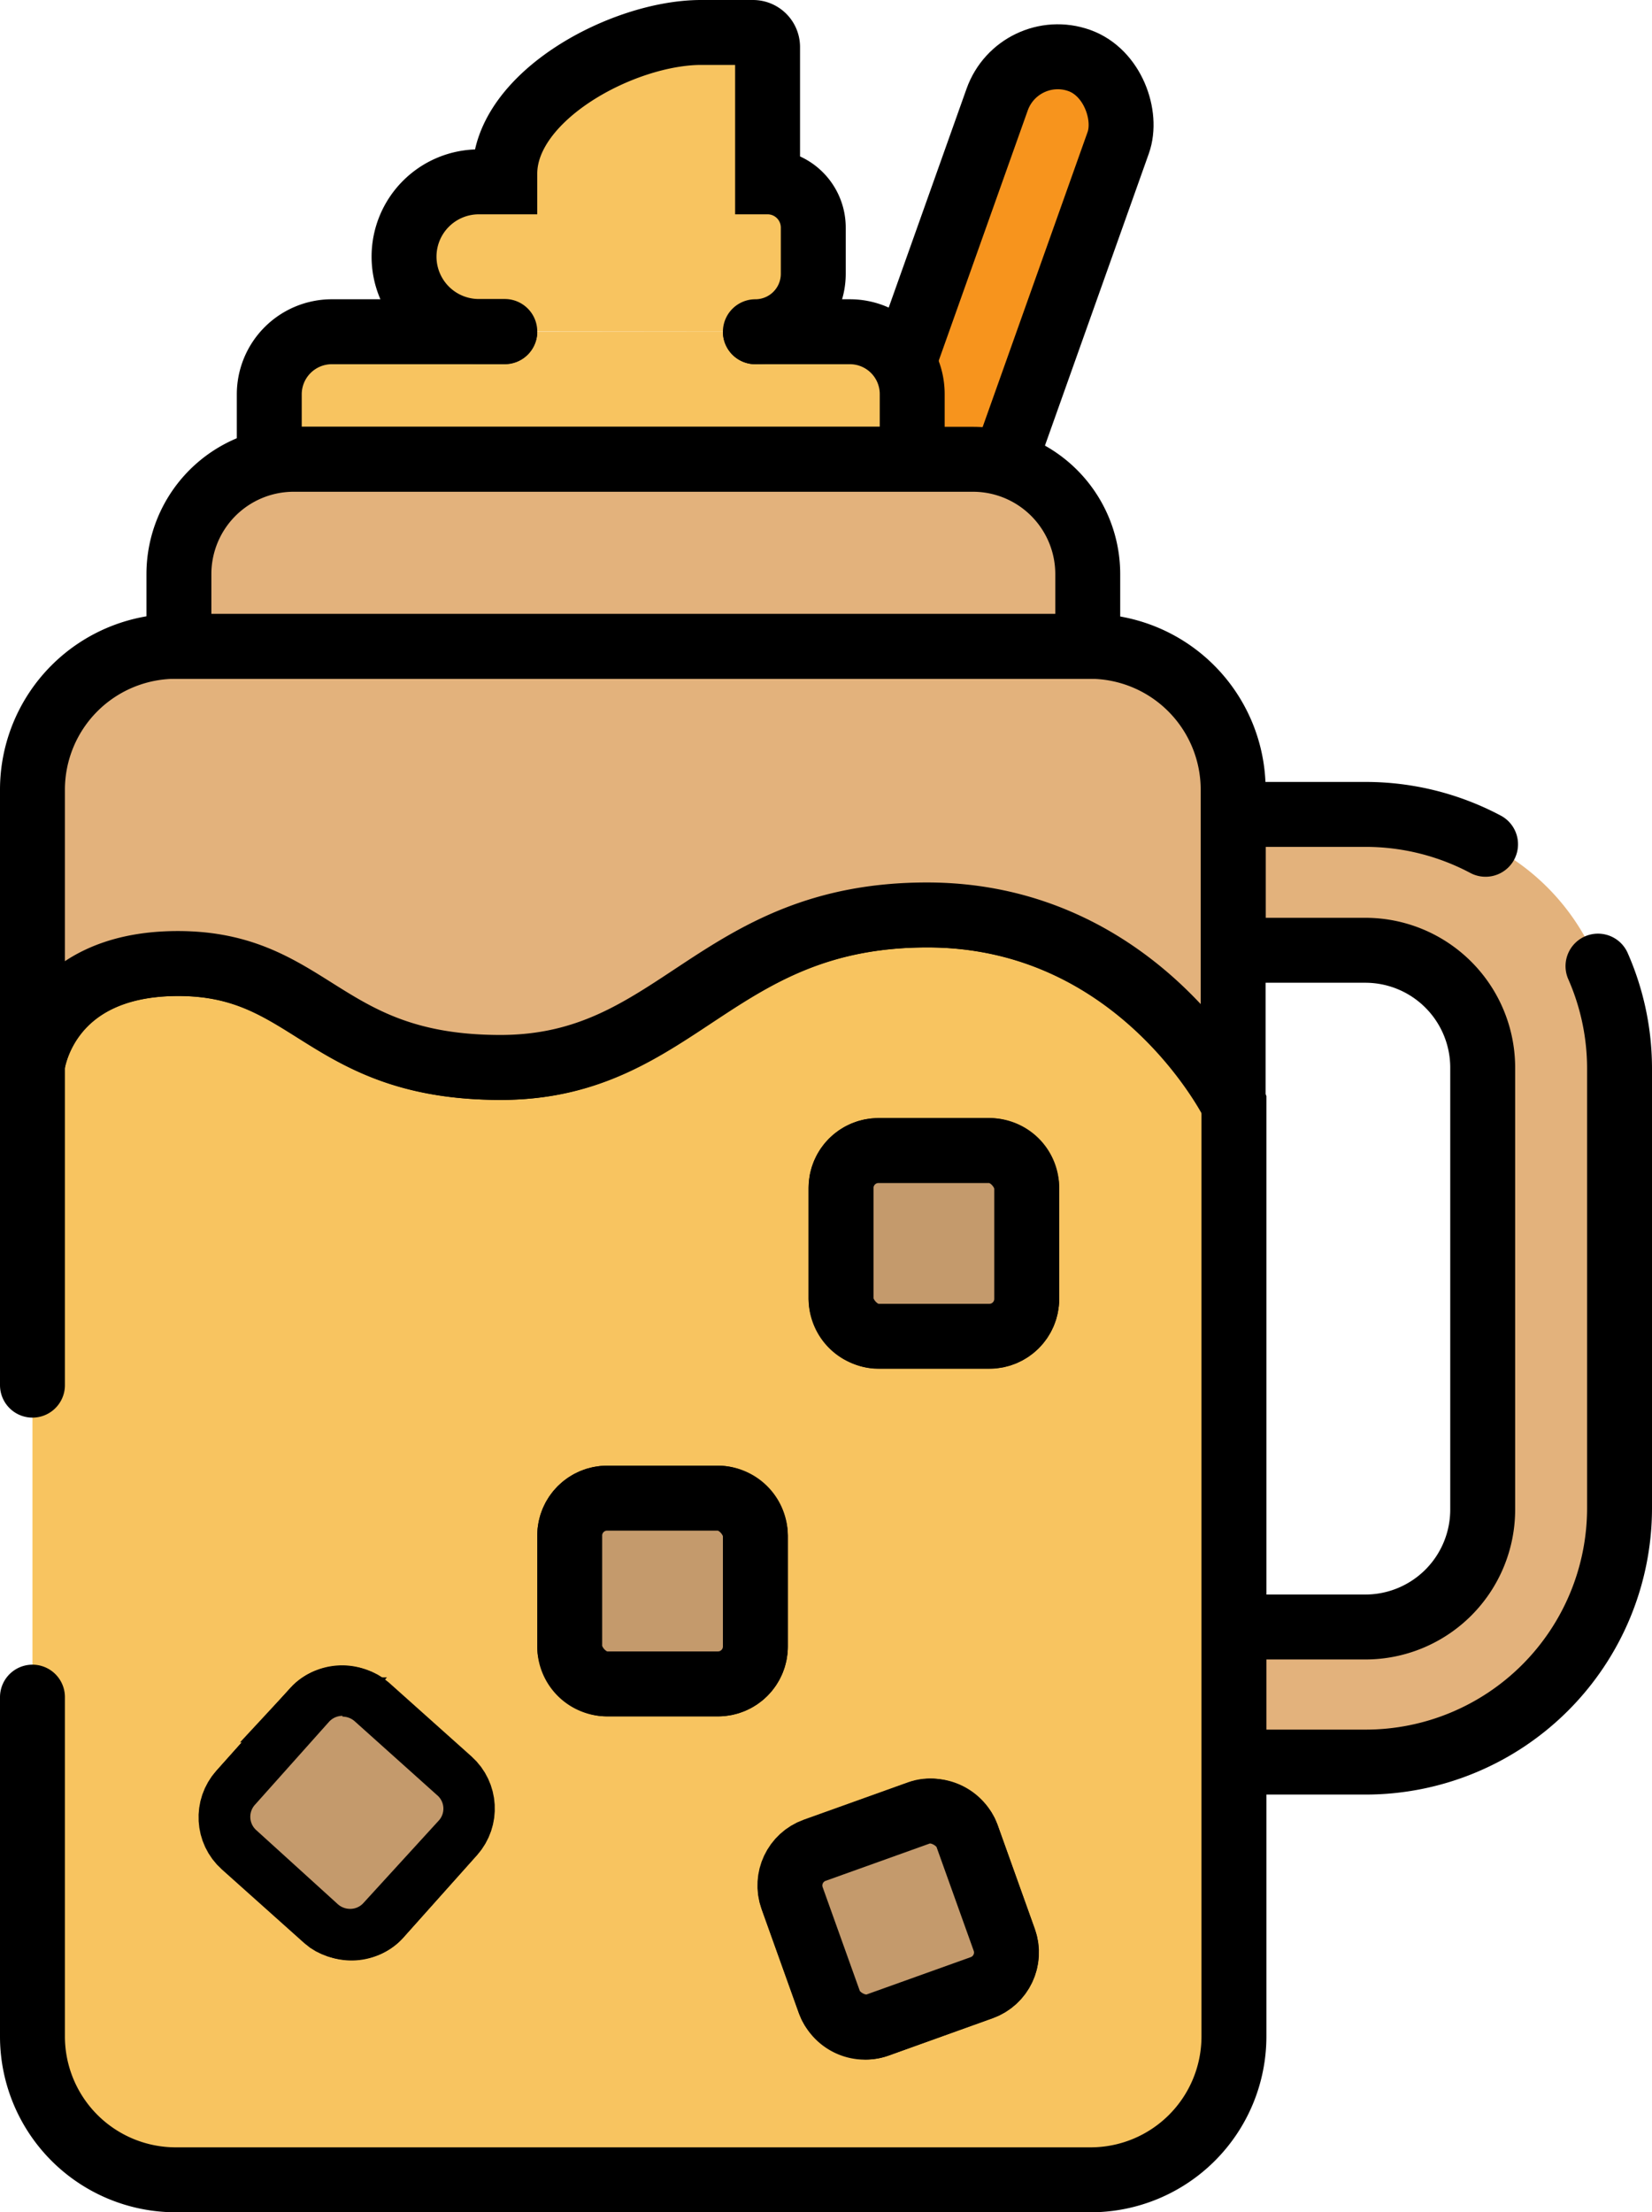
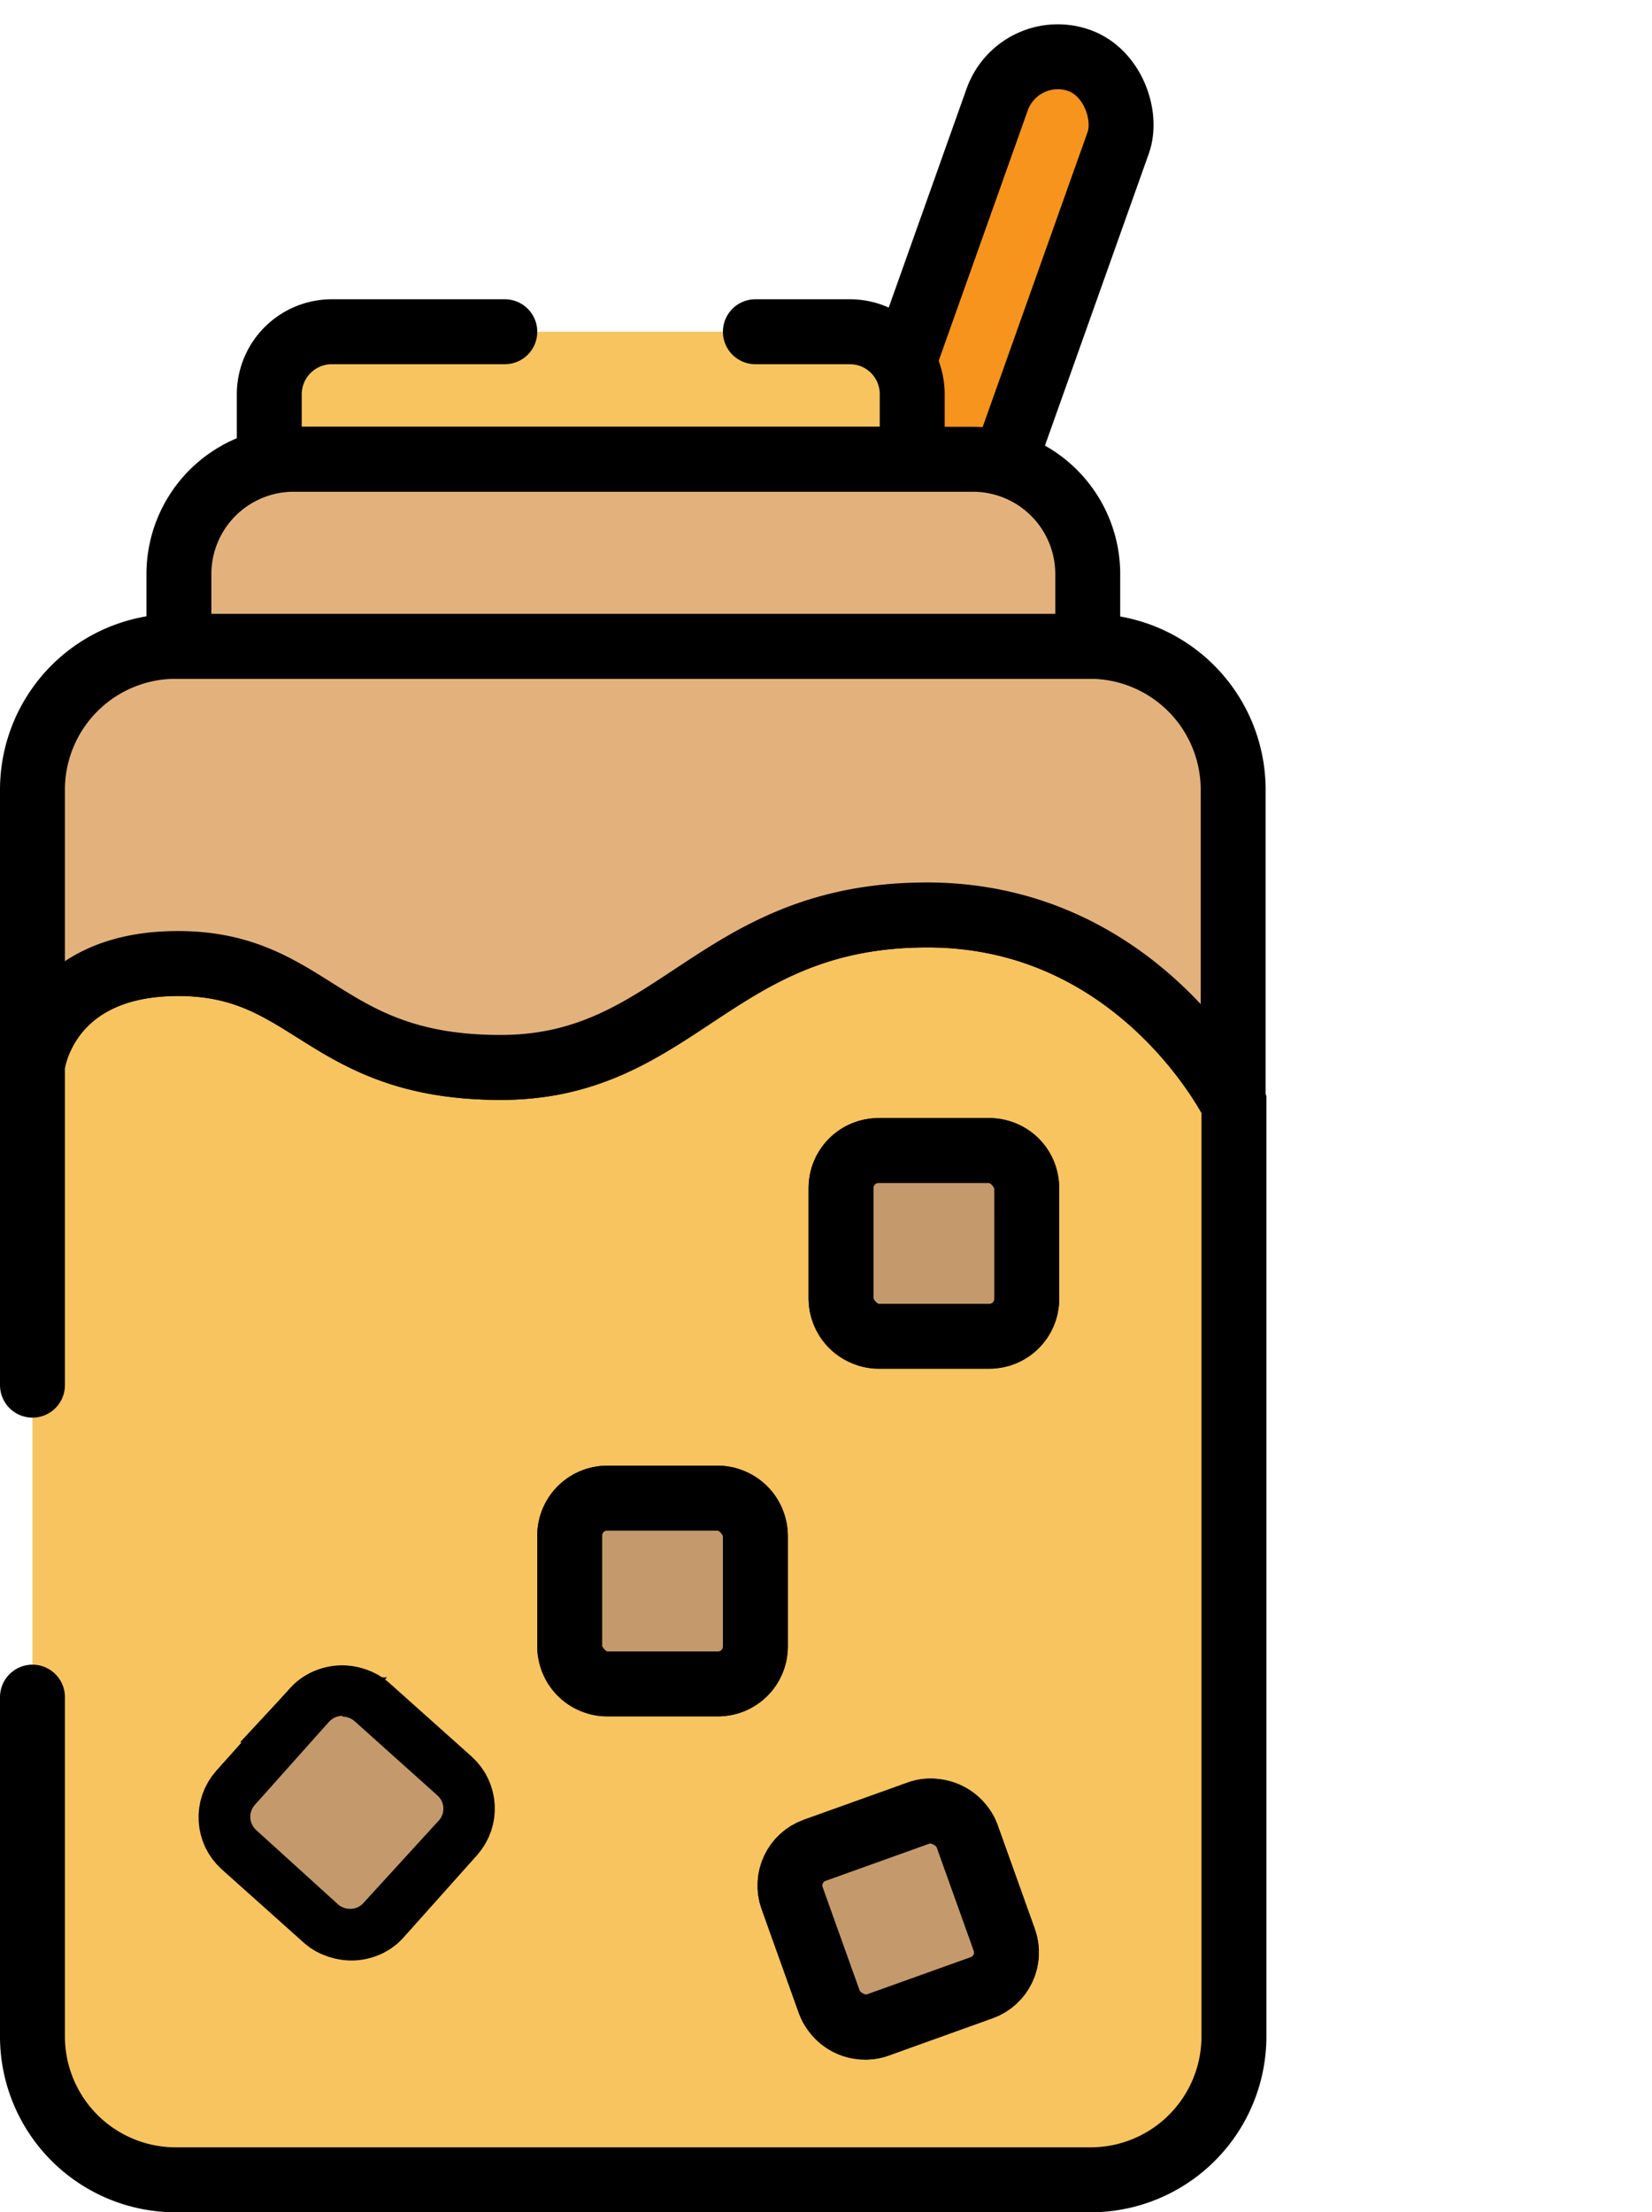
<svg xmlns="http://www.w3.org/2000/svg" viewBox="0 0 63.62 85.16">
  <defs>
    <style>.cls-1,.cls-2,.cls-6{fill:#e3b27c;}.cls-2,.cls-3,.cls-4,.cls-5,.cls-6,.cls-8{stroke:#000;stroke-miterlimit:10;stroke-width:2.5px;}.cls-2,.cls-3{stroke-linecap:round;}.cls-3{fill:#f8c460;}.cls-4{fill:#a7d0e1;}.cls-5,.cls-7{fill:#c49a6c;}.cls-8{fill:#f7941d;}</style>
  </defs>
  <g id="Layer_2" data-name="Layer 2">
    <g id="Layer_1-2" data-name="Layer 1">
-       <path class="cls-1" d="M55.08,33.91l1.37-1.77a8.77,8.77,0,0,1,5.26,5.45c1.42,4.41-1.36,2.82-1.36,2.82Z" />
-       <path class="cls-2" d="M61.54,37.19a9.78,9.78,0,0,1,.83,3.93V58.05a9.78,9.78,0,0,1-9.78,9.78h-5.1v-5.2h5.09a4.52,4.52,0,0,0,4.52-4.52v-17a4.52,4.52,0,0,0-4.52-4.53H47.49V31.35h5.1a9.85,9.85,0,0,1,4.62,1.15" />
      <path class="cls-3" d="M1.25,65.33V78.39a5.52,5.52,0,0,0,5.52,5.52H42a5.52,5.52,0,0,0,5.52-5.52V42.48s-3.58-7.26-11.79-7.26-9.6,5.87-16.43,5.87-7.25-4-12.42-4S1.25,41,1.25,41V53.32M17.44,70.57,14.6,73.75a1.44,1.44,0,0,1-2,.12L9.38,71a1.44,1.44,0,0,1-.11-2l2.84-3.18a1.45,1.45,0,0,1,2-.12l3.18,2.85A1.44,1.44,0,0,1,17.44,70.57Zm11.65-7.19a1.44,1.44,0,0,1-1.44,1.44H23.38a1.44,1.44,0,0,1-1.44-1.44V59.12a1.45,1.45,0,0,1,1.44-1.45h4.27a1.45,1.45,0,0,1,1.44,1.45ZM37.8,76.51l-4,1.44a1.45,1.45,0,0,1-1.85-.87l-1.43-4a1.44,1.44,0,0,1,.87-1.84l4-1.44a1.46,1.46,0,0,1,1.85.87l1.43,4A1.44,1.44,0,0,1,37.8,76.51ZM39.54,50a1.43,1.43,0,0,1-1.44,1.43H33.84A1.44,1.44,0,0,1,32.39,50V45.73a1.44,1.44,0,0,1,1.45-1.44H38.1a1.43,1.43,0,0,1,1.44,1.44Z" />
      <rect class="cls-4" x="9.78" y="66.21" width="7.15" height="7.15" rx="1.44" transform="translate(-47.58 33.24) rotate(-48.21)" />
      <rect class="cls-5" x="21.94" y="57.67" width="7.15" height="7.15" rx="1.44" />
      <rect class="cls-5" x="31.02" y="70.29" width="7.15" height="7.15" rx="1.44" transform="translate(-22.89 16) rotate(-19.71)" />
      <rect class="cls-5" x="32.39" y="44.29" width="7.15" height="7.15" rx="1.44" />
      <path class="cls-6" d="M47.49,30.4V42.48s-3.58-7.26-11.79-7.26-9.6,5.87-16.43,5.87-7.25-4-12.42-4S1.25,41,1.25,41V30.4a5.52,5.52,0,0,1,5.52-5.52H42A5.52,5.52,0,0,1,47.49,30.4Z" />
      <path d="M38.1,45a.69.69,0,0,1,.69.69V50a.68.68,0,0,1-.69.68H33.84a.69.69,0,0,1-.7-.68V45.73a.69.69,0,0,1,.7-.69H38.1m0-.75H33.84a1.44,1.44,0,0,0-1.45,1.44V50a1.44,1.44,0,0,0,1.45,1.43H38.1A1.43,1.43,0,0,0,39.54,50V45.73a1.43,1.43,0,0,0-1.44-1.44Z" />
      <path d="M27.65,58.42a.69.69,0,0,1,.69.69v4.27a.69.69,0,0,1-.69.69H23.38a.69.69,0,0,1-.69-.69V59.11a.69.69,0,0,1,.69-.69h4.27m0-.75H23.38a1.45,1.45,0,0,0-1.44,1.44v4.27a1.44,1.44,0,0,0,1.44,1.44h4.27a1.44,1.44,0,0,0,1.44-1.44V59.11a1.45,1.45,0,0,0-1.44-1.44Z" />
      <path class="cls-7" d="M13.52,73.86a1.06,1.06,0,0,1-.7-.27L9.63,70.74a1.07,1.07,0,0,1-.08-1.5l2.84-3.18a1.09,1.09,0,0,1,.8-.36,1.1,1.1,0,0,1,.71.27l3.18,2.85a1.06,1.06,0,0,1,.08,1.5L14.32,73.5A1.05,1.05,0,0,1,13.52,73.86Z" />
      <path d="M13.19,66.08a.71.71,0,0,1,.46.17l3.18,2.85a.68.68,0,0,1,.05,1L14,73.25a.68.68,0,0,1-.52.23.71.71,0,0,1-.46-.17L9.88,70.46a.69.69,0,0,1-.05-1l2.84-3.18a.7.7,0,0,1,.52-.23m0-.75a1.44,1.44,0,0,0-1.08.48L9.27,69a1.44,1.44,0,0,0,.11,2l3.19,2.85a1.43,1.43,0,0,0,.95.36,1.44,1.44,0,0,0,1.08-.48l2.84-3.18a1.44,1.44,0,0,0-.11-2l-3.18-2.85a1.47,1.47,0,0,0-1-.36Z" />
-       <path d="M35.88,70.45h0a.69.69,0,0,1,.65.46l1.44,4a.7.7,0,0,1,0,.53.67.67,0,0,1-.39.35l-4,1.44a.59.59,0,0,1-.23,0,.69.69,0,0,1-.65-.45l-1.44-4a.69.69,0,0,1,.42-.88l4-1.44a.59.59,0,0,1,.23,0m0-.75a1.67,1.67,0,0,0-.49.08l-4,1.44a1.44,1.44,0,0,0-.87,1.84l1.43,4a1.45,1.45,0,0,0,1.36,1,1.4,1.4,0,0,0,.49-.08l4-1.44a1.44,1.44,0,0,0,.87-1.84l-1.43-4a1.45,1.45,0,0,0-1.36-1Z" />
      <rect class="cls-8" x="35.67" y="1.74" width="4.95" height="20.4" rx="2.48" transform="translate(6.21 -12.1) rotate(19.59)" />
      <path class="cls-3" d="M29.09,12.77h3.64a2.4,2.4,0,0,1,2.4,2.41v2.5H10.37v-2.5a2.41,2.41,0,0,1,2.4-2.41h6.67" />
-       <path class="cls-3" d="M29.09,12.77h0a2.23,2.23,0,0,0,2.23-2.23V8.77A1.76,1.76,0,0,0,29.56,7h0V1.81A.56.56,0,0,0,29,1.25H27c-3,0-7.56,2.44-7.56,5.44V7h-1a2.88,2.88,0,0,0-2.88,2.88h0a2.88,2.88,0,0,0,2.88,2.88h1" />
      <path class="cls-6" d="M11.27,17.68h26.2a4.42,4.42,0,0,1,4.42,4.42v2.78a0,0,0,0,1,0,0h-35a0,0,0,0,1,0,0V22.09A4.42,4.42,0,0,1,11.27,17.68Z" />
    </g>
  </g>
</svg>